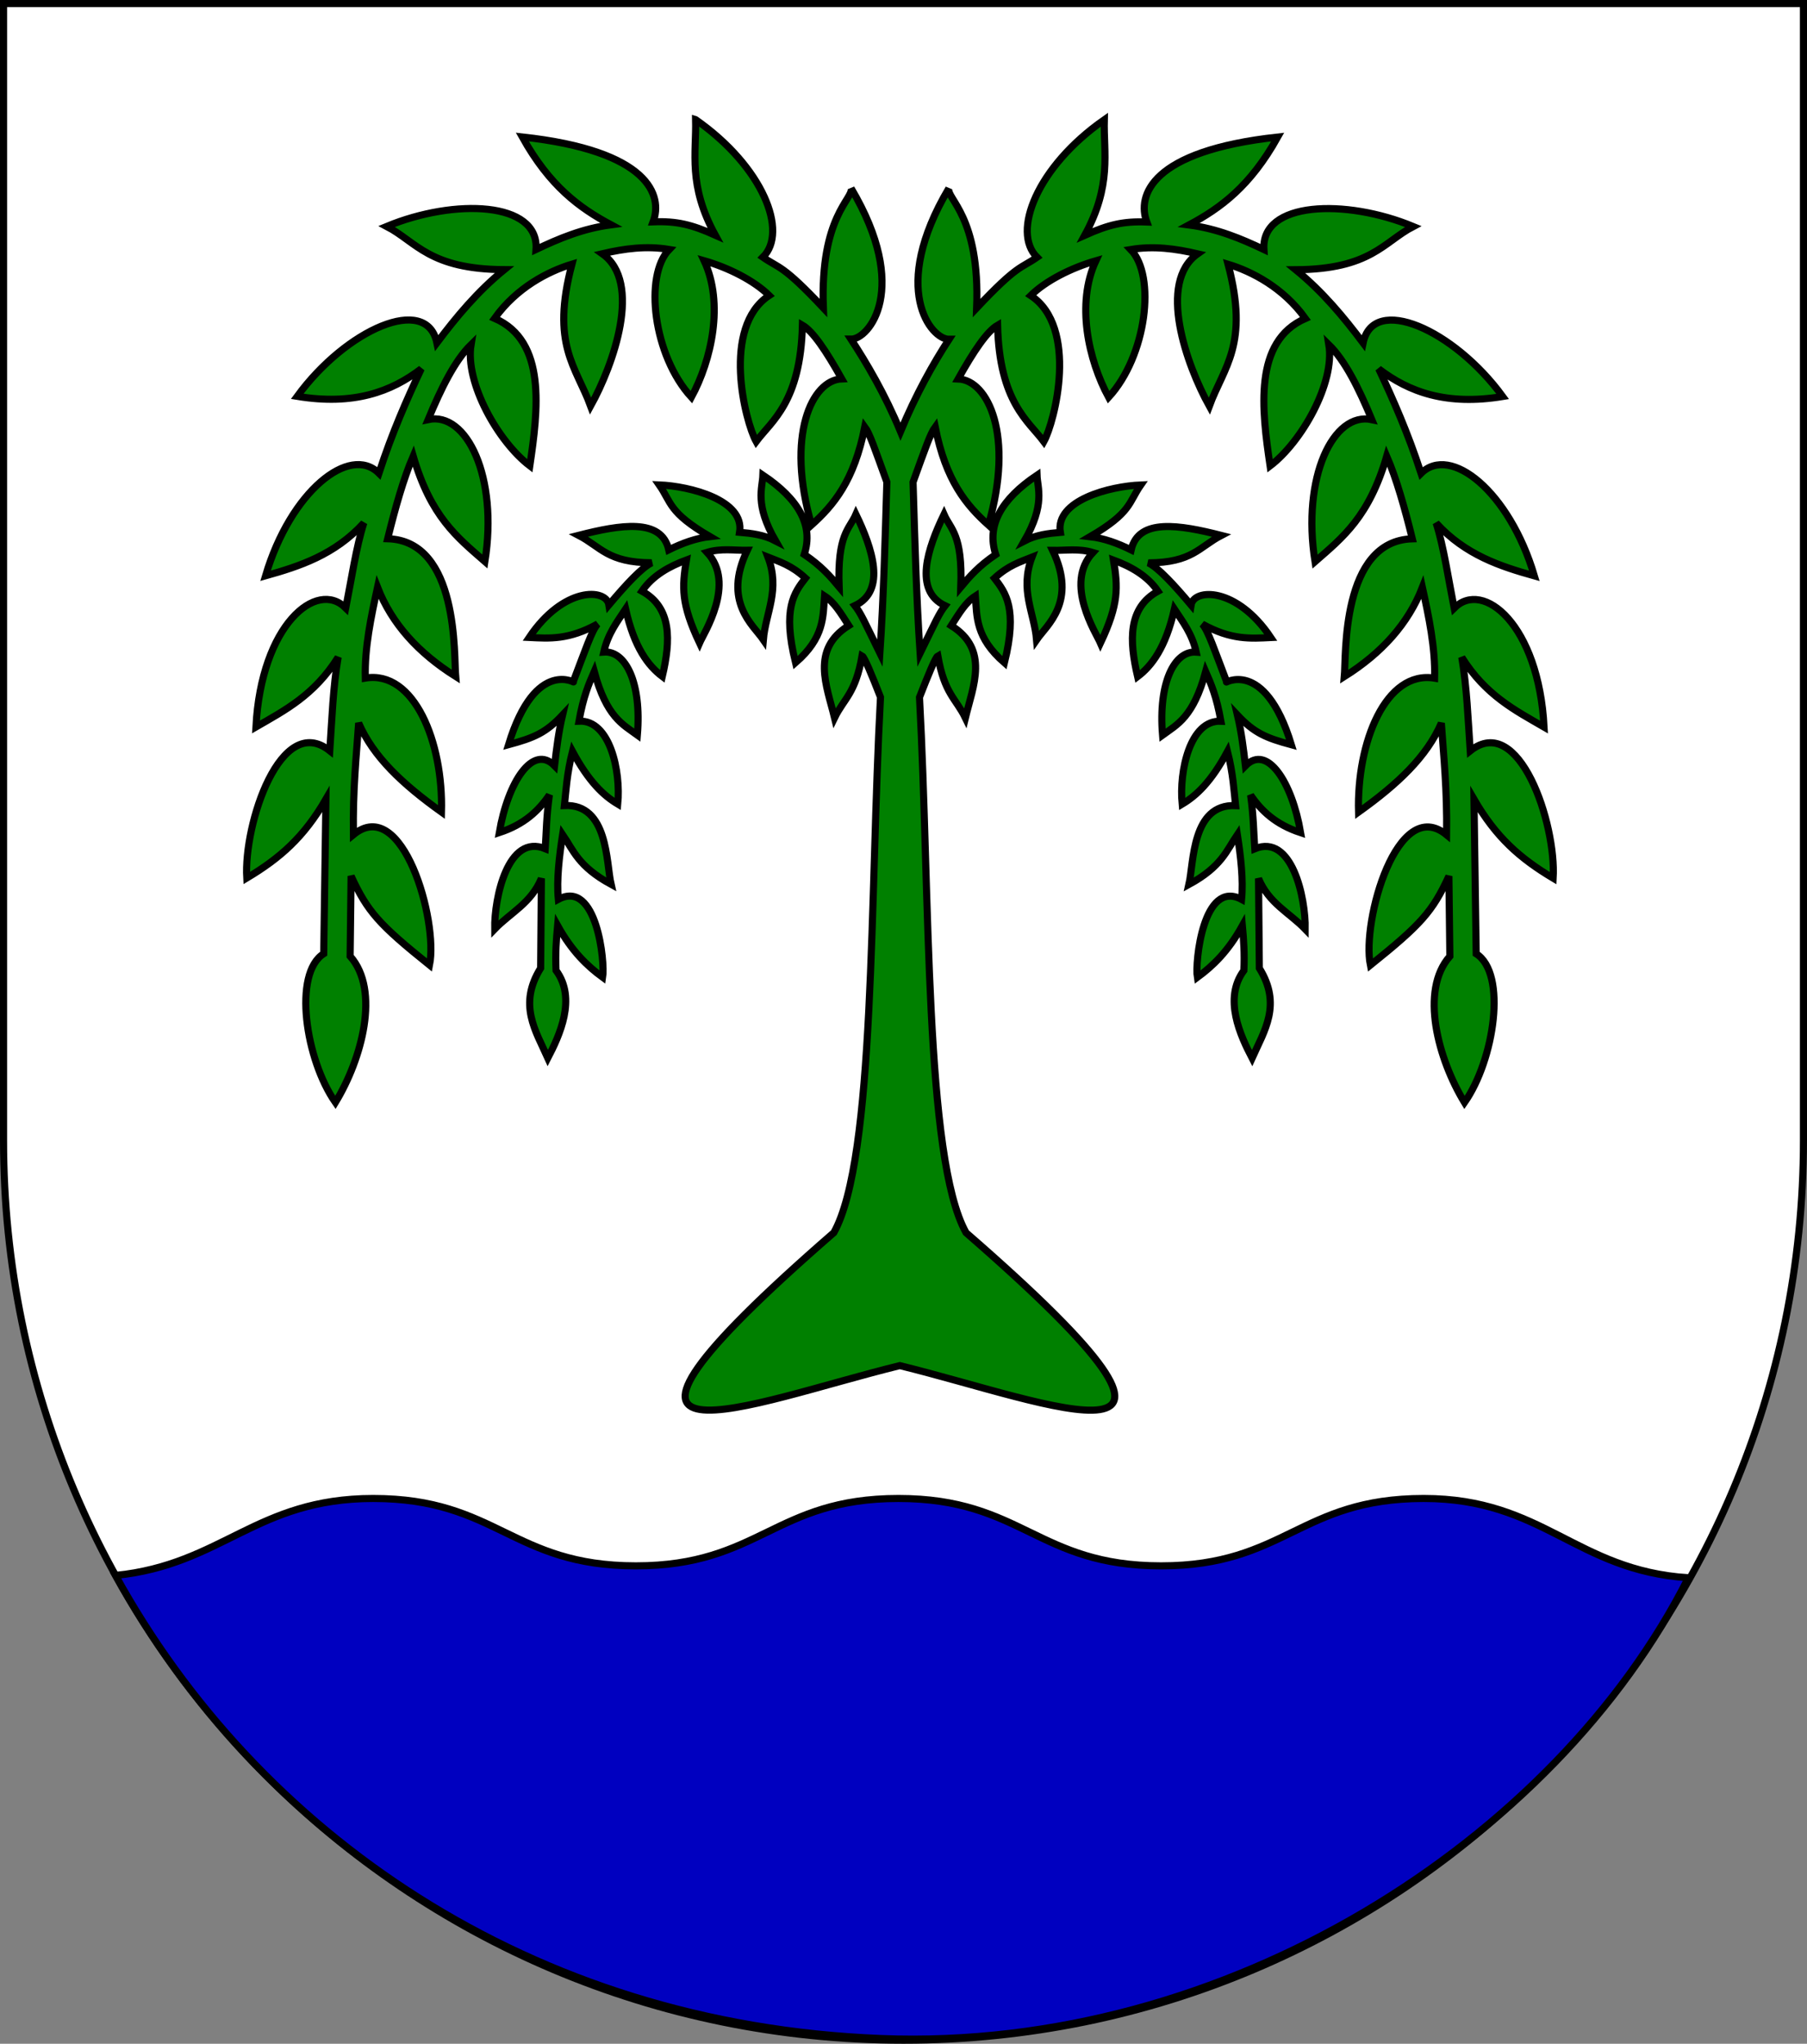
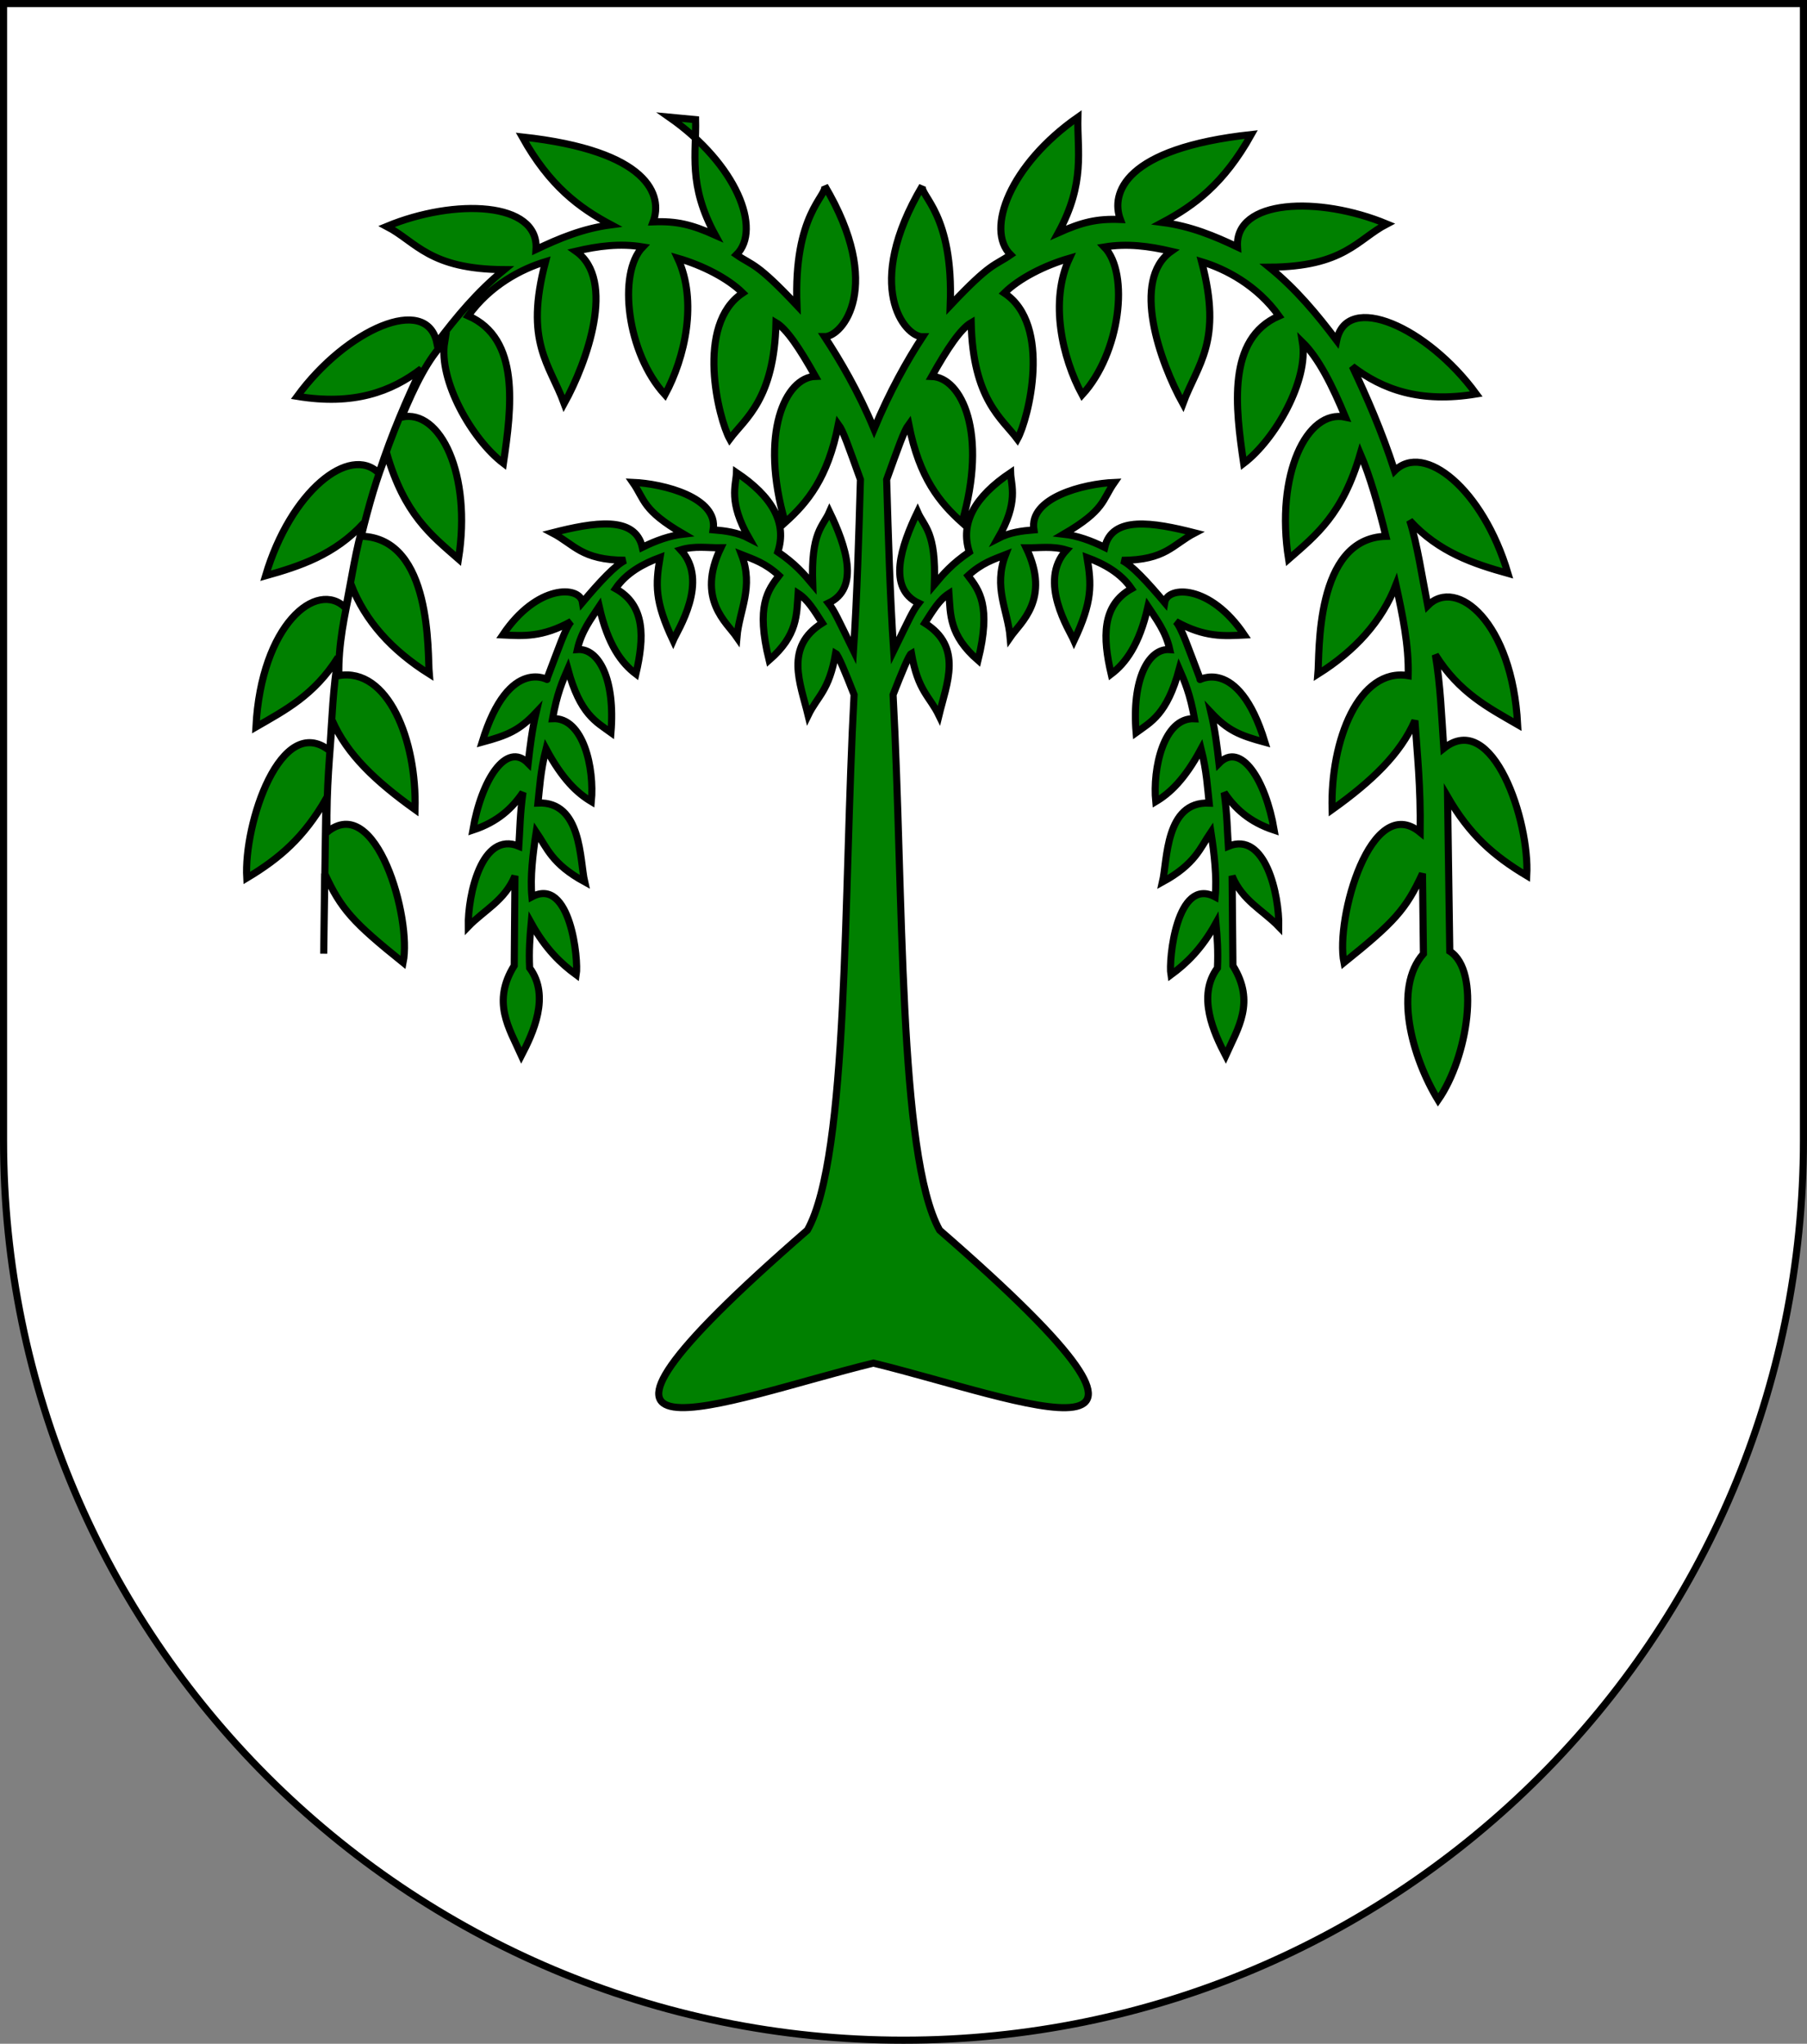
<svg xmlns="http://www.w3.org/2000/svg" xmlns:ns1="http://www.inkscape.org/namespaces/inkscape" xmlns:ns2="http://sodipodi.sourceforge.net/DTD/sodipodi-0.dtd" width="763" height="863" id="svg2" version="1.1" ns1:version="0.48.0 r9654" ns2:docname="Wappen_Gut_Asternaue.svg">
  <rect width="100%" height="100%" fill="#808080" stroke="none" />
  <defs id="defs4">
    <ns1:perspective ns2:type="inkscape:persp3d" ns1:vp_x="0 : 526.18109 : 1" ns1:vp_y="0 : 1000 : 0" ns1:vp_z="744.09448 : 526.18109 : 1" ns1:persp3d-origin="372.04724 : 350.78739 : 1" id="perspective10" />
    <ns1:perspective id="perspective2828" ns1:persp3d-origin="0.5 : 0.33333333 : 1" ns1:vp_z="1 : 0.5 : 1" ns1:vp_y="0 : 1000 : 0" ns1:vp_x="0 : 0.5 : 1" ns2:type="inkscape:persp3d" />
    <ns1:perspective id="perspective2828-7" ns1:persp3d-origin="0.5 : 0.33333333 : 1" ns1:vp_z="1 : 0.5 : 1" ns1:vp_y="0 : 1000 : 0" ns1:vp_x="0 : 0.5 : 1" ns2:type="inkscape:persp3d" />
    <ns1:perspective id="perspective3640" ns1:persp3d-origin="0.5 : 0.33333333 : 1" ns1:vp_z="1 : 0.5 : 1" ns1:vp_y="0 : 1000 : 0" ns1:vp_x="0 : 0.5 : 1" ns2:type="inkscape:persp3d" />
    <ns1:perspective id="perspective3670" ns1:persp3d-origin="0.5 : 0.33333333 : 1" ns1:vp_z="1 : 0.5 : 1" ns1:vp_y="0 : 1000 : 0" ns1:vp_x="0 : 0.5 : 1" ns2:type="inkscape:persp3d" />
    <ns1:perspective id="perspective3693" ns1:persp3d-origin="0.5 : 0.33333333 : 1" ns1:vp_z="1 : 0.5 : 1" ns1:vp_y="0 : 1000 : 0" ns1:vp_x="0 : 0.5 : 1" ns2:type="inkscape:persp3d" />
    <ns1:perspective id="perspective3720" ns1:persp3d-origin="0.5 : 0.33333333 : 1" ns1:vp_z="1 : 0.5 : 1" ns1:vp_y="0 : 1000 : 0" ns1:vp_x="0 : 0.5 : 1" ns2:type="inkscape:persp3d" />
    <ns1:perspective id="perspective3747" ns1:persp3d-origin="0.5 : 0.33333333 : 1" ns1:vp_z="1 : 0.5 : 1" ns1:vp_y="0 : 1000 : 0" ns1:vp_x="0 : 0.5 : 1" ns2:type="inkscape:persp3d" />
    <ns1:perspective id="perspective3763" ns1:persp3d-origin="0.5 : 0.33333333 : 1" ns1:vp_z="1 : 0.5 : 1" ns1:vp_y="0 : 1000 : 0" ns1:vp_x="0 : 0.5 : 1" ns2:type="inkscape:persp3d" />
    <ns1:perspective id="perspective3792" ns1:persp3d-origin="0.5 : 0.33333333 : 1" ns1:vp_z="1 : 0.5 : 1" ns1:vp_y="0 : 1000 : 0" ns1:vp_x="0 : 0.5 : 1" ns2:type="inkscape:persp3d" />
    <ns1:perspective id="perspective3814" ns1:persp3d-origin="0.5 : 0.33333333 : 1" ns1:vp_z="1 : 0.5 : 1" ns1:vp_y="0 : 1000 : 0" ns1:vp_x="0 : 0.5 : 1" ns2:type="inkscape:persp3d" />
    <ns1:perspective id="perspective3841" ns1:persp3d-origin="0.5 : 0.33333333 : 1" ns1:vp_z="1 : 0.5 : 1" ns1:vp_y="0 : 1000 : 0" ns1:vp_x="0 : 0.5 : 1" ns2:type="inkscape:persp3d" />
    <ns1:perspective id="perspective3841-5" ns1:persp3d-origin="0.5 : 0.33333333 : 1" ns1:vp_z="1 : 0.5 : 1" ns1:vp_y="0 : 1000 : 0" ns1:vp_x="0 : 0.5 : 1" ns2:type="inkscape:persp3d" />
    <ns1:perspective id="perspective3872" ns1:persp3d-origin="0.5 : 0.33333333 : 1" ns1:vp_z="1 : 0.5 : 1" ns1:vp_y="0 : 1000 : 0" ns1:vp_x="0 : 0.5 : 1" ns2:type="inkscape:persp3d" />
    <ns1:perspective id="perspective3898" ns1:persp3d-origin="0.5 : 0.33333333 : 1" ns1:vp_z="1 : 0.5 : 1" ns1:vp_y="0 : 1000 : 0" ns1:vp_x="0 : 0.5 : 1" ns2:type="inkscape:persp3d" />
    <ns1:perspective id="perspective3920" ns1:persp3d-origin="0.5 : 0.33333333 : 1" ns1:vp_z="1 : 0.5 : 1" ns1:vp_y="0 : 1000 : 0" ns1:vp_x="0 : 0.5 : 1" ns2:type="inkscape:persp3d" />
    <ns1:perspective id="perspective2860" ns1:persp3d-origin="0.5 : 0.33333333 : 1" ns1:vp_z="1 : 0.5 : 1" ns1:vp_y="0 : 1000 : 0" ns1:vp_x="0 : 0.5 : 1" ns2:type="inkscape:persp3d" />
    <ns1:perspective id="perspective3672" ns1:persp3d-origin="0.5 : 0.33333333 : 1" ns1:vp_z="1 : 0.5 : 1" ns1:vp_y="0 : 1000 : 0" ns1:vp_x="0 : 0.5 : 1" ns2:type="inkscape:persp3d" />
    <ns1:perspective id="perspective3695" ns1:persp3d-origin="0.5 : 0.33333333 : 1" ns1:vp_z="1 : 0.5 : 1" ns1:vp_y="0 : 1000 : 0" ns1:vp_x="0 : 0.5 : 1" ns2:type="inkscape:persp3d" />
    <ns1:perspective id="perspective2862" ns1:persp3d-origin="0.5 : 0.33333333 : 1" ns1:vp_z="1 : 0.5 : 1" ns1:vp_y="0 : 1000 : 0" ns1:vp_x="0 : 0.5 : 1" ns2:type="inkscape:persp3d" />
    <ns1:perspective id="perspective2853" ns1:persp3d-origin="0.5 : 0.33333333 : 1" ns1:vp_z="1 : 0.5 : 1" ns1:vp_y="0 : 1000 : 0" ns1:vp_x="0 : 0.5 : 1" ns2:type="inkscape:persp3d" />
    <ns1:perspective id="perspective2854" ns1:persp3d-origin="0.5 : 0.33333333 : 1" ns1:vp_z="1 : 0.5 : 1" ns1:vp_y="0 : 1000 : 0" ns1:vp_x="0 : 0.5 : 1" ns2:type="inkscape:persp3d" />
    <ns1:perspective id="perspective2859" ns1:persp3d-origin="0.5 : 0.33333333 : 1" ns1:vp_z="1 : 0.5 : 1" ns1:vp_y="0 : 1000 : 0" ns1:vp_x="0 : 0.5 : 1" ns2:type="inkscape:persp3d" />
    <ns1:perspective id="perspective2850" ns1:persp3d-origin="0.5 : 0.33333333 : 1" ns1:vp_z="1 : 0.5 : 1" ns1:vp_y="0 : 1000 : 0" ns1:vp_x="0 : 0.5 : 1" ns2:type="inkscape:persp3d" />
    <ns1:perspective id="perspective2850-7" ns1:persp3d-origin="0.5 : 0.33333333 : 1" ns1:vp_z="1 : 0.5 : 1" ns1:vp_y="0 : 1000 : 0" ns1:vp_x="0 : 0.5 : 1" ns2:type="inkscape:persp3d" />
    <ns1:perspective id="perspective2850-0" ns1:persp3d-origin="0.5 : 0.33333333 : 1" ns1:vp_z="1 : 0.5 : 1" ns1:vp_y="0 : 1000 : 0" ns1:vp_x="0 : 0.5 : 1" ns2:type="inkscape:persp3d" />
    <ns1:perspective id="perspective2894" ns1:persp3d-origin="0.5 : 0.33333333 : 1" ns1:vp_z="1 : 0.5 : 1" ns1:vp_y="0 : 1000 : 0" ns1:vp_x="0 : 0.5 : 1" ns2:type="inkscape:persp3d" />
    <ns1:perspective id="perspective2851" ns1:persp3d-origin="0.5 : 0.33333333 : 1" ns1:vp_z="1 : 0.5 : 1" ns1:vp_y="0 : 1000 : 0" ns1:vp_x="0 : 0.5 : 1" ns2:type="inkscape:persp3d" />
    <ns1:perspective id="perspective2876" ns1:persp3d-origin="0.5 : 0.33333333 : 1" ns1:vp_z="1 : 0.5 : 1" ns1:vp_y="0 : 1000 : 0" ns1:vp_x="0 : 0.5 : 1" ns2:type="inkscape:persp3d" />
    <ns1:perspective id="perspective2899" ns1:persp3d-origin="0.5 : 0.33333333 : 1" ns1:vp_z="1 : 0.5 : 1" ns1:vp_y="0 : 1000 : 0" ns1:vp_x="0 : 0.5 : 1" ns2:type="inkscape:persp3d" />
    <ns1:perspective id="perspective2922" ns1:persp3d-origin="0.5 : 0.33333333 : 1" ns1:vp_z="1 : 0.5 : 1" ns1:vp_y="0 : 1000 : 0" ns1:vp_x="0 : 0.5 : 1" ns2:type="inkscape:persp3d" />
    <ns1:perspective id="perspective2857" ns1:persp3d-origin="0.5 : 0.33333333 : 1" ns1:vp_z="1 : 0.5 : 1" ns1:vp_y="0 : 1000 : 0" ns1:vp_x="0 : 0.5 : 1" ns2:type="inkscape:persp3d" />
    <ns1:perspective id="perspective3996" ns1:persp3d-origin="0.5 : 0.33333333 : 1" ns1:vp_z="1 : 0.5 : 1" ns1:vp_y="0 : 1000 : 0" ns1:vp_x="0 : 0.5 : 1" ns2:type="inkscape:persp3d" />
  </defs>
  <ns2:namedview id="base" pagecolor="#ffffff" bordercolor="#666666" borderopacity="1.0" ns1:pageopacity="0.0" ns1:pageshadow="2" ns1:zoom="0.49557432" ns1:cx="40.234989" ns1:cy="432" ns1:document-units="px" ns1:current-layer="layer1" showgrid="false" ns1:window-width="1366" ns1:window-height="706" ns1:window-x="-8" ns1:window-y="-8" ns1:window-maximized="1" showguides="true" ns1:guide-bbox="true">
    <ns1:grid type="xygrid" id="grid2816" empspacing="5" visible="true" enabled="true" snapvisiblegridlinesonly="true" />
    <ns2:guide orientation="1,0" position="379.358,550.876" id="guide22189" />
  </ns2:namedview>
  <g ns1:label="Ebene 1" ns1:groupmode="layer" id="layer1" transform="translate(-1.644,-192.036)">
    <path style="fill:#ffffff;fill-opacity:1;stroke:#000000;stroke-width:3;stroke-miterlimit:4;stroke-opacity:1;stroke-dasharray:none" d="m 3.144,193.536 0,480 c 0,209.868 170.132,380 380,380 209.868,0 380,-170.132 380,-380 l 0,-480 -760,0 z" id="path2850" />
-     <path ns1:connector-curvature="0" style="fill:#0000c0;fill-opacity:1;stroke:#000000;stroke-width:3;stroke-linecap:butt;stroke-linejoin:miter;stroke-miterlimit:4;stroke-opacity:1;stroke-dasharray:none" d="m 159.217,824.785 c -49.521,0 -63.617,27.919 -108.794,32.501 59.593,108.191 174.362,189.769 323.396,195.552 145.542,5.648 284.723,-83.512 340.722,-194.561 -47.555,-3.092 -61.264,-33.492 -111.751,-33.492 -52.276,0 -58.618,28.453 -110.893,28.453 -52.276,0 -58.618,-28.453 -110.893,-28.453 -52.275,0 -58.618,28.453 -110.893,28.453 -52.276,0 -58.618,-28.453 -110.893,-28.453 z" id="path3130-4-4" ns2:nodetypes="scscsssss" />
-     <path ns1:connector-curvature="0" style="fill:#008000;stroke:#000000;stroke-width:3;stroke-linecap:butt;stroke-linejoin:miter;stroke-opacity:1;stroke-miterlimit:4;stroke-dasharray:none;fill-opacity:1" d="m 295.362,242.557 c 0.344,14.145 -3.268,27.562 8.312,48.781 -10.019,-4.472 -16.231,-6.016 -26.25,-5.625 4.157,-11.06 -1.566,-29.987 -55.25,-35.844 11.589,20.792 24.117,29.963 37.469,37.094 -11.91,1.564 -21.933,5.781 -31.656,10.406 1.333,-20.291 -34.381,-21.613 -63.063,-9.719 12.522,6.515 17.903,18.087 49.656,18.25 -11.351,9.242 -20.188,19.91 -28.469,30.906 -4.268,-20.701 -38.26,-5.75 -58.969,22.594 23.738,3.917 39.662,-1.871 52.375,-11.625 -6.125,13.019 -12.188,26.697 -17.875,44.094 -12.361,-12.309 -37.304,7.634 -47.875,43.312 14.274,-3.995 29.219,-8.834 41.5,-22.312 -3.203,10.029 -5.238,23.836 -7.625,35.906 -12.242,-12.253 -35.677,7.021 -37.938,50.25 12.233,-7.077 24.628,-13.395 34.719,-29.469 -2.15,12.521 -2.625,26.149 -3.531,39.5 -20.683,-16.479 -36.396,30.822 -35.062,53.75 14.15,-8.472 24.118,-17.233 33.438,-33.312 l -0.938,65.25 c -13.131,8.325 -7.665,44.771 4.938,62.812 11.125,-18.261 19.049,-47.286 6.219,-61.75 l 0.406,-33.844 c 6.976,15.127 11.848,20.477 33.125,37.594 3.748,-18.588 -11.4,-72.162 -32.156,-55.062 -0.239,-19.63 1.219,-32.481 2.219,-47.156 6.207,14.272 18.355,25.702 34.969,37.594 0.815,-29.486 -11.528,-60.01 -32.156,-56.562 -0.344,-12.836 2.453,-25.943 5.156,-38.344 6.029,15.413 17.174,27.698 33,37.656 -0.773,-8.401 1.511,-57.318 -28.719,-58.156 3.238,-13.089 6.664,-25.337 10.781,-34.906 7.445,25.613 18.483,34.22 30.281,44.531 5.657,-35.738 -7.695,-63.449 -23.969,-59.938 5.503,-13.277 11.302,-24.979 18.125,-31.656 -2.639,16.144 11.434,40.995 24.813,51.188 3.47,-23.521 7.199,-52.674 -14.875,-62.281 9.308,-12.992 22.581,-19.831 32.656,-22.875 -9.003,33.994 1.727,43.211 7.875,59.906 9.638,-17.413 22.049,-52.22 4.938,-64.312 9.363,-2.18 18.555,-3.423 28.25,-1.812 -10.741,11.082 -6.71,44.874 9.375,62.406 8.526,-15.789 13.805,-39.552 5.375,-57.656 10.429,3.006 21.159,8.456 27.469,14.688 -20.278,13.413 -10.16,53.249 -5.5,61.688 6.475,-8.669 18.775,-16.67 19.531,-49.156 4.441,2.576 9.969,10.812 16.625,22.688 -12.672,0.477 -23.722,23.964 -12.75,61.688 9.3,-8.379 17.977,-18.635 22.469,-41.438 2.062,2.781 4.201,9.205 9.312,23.312 -0.729,24.211 -1.353,48.467 -2.938,72.25 -6.797,-13.91 -8.039,-16.836 -10.562,-20.062 13.492,-6.335 7.286,-24.373 0.438,-38.562 -2.765,6.349 -7.907,8.28 -7.094,30.656 -3.688,-4.412 -7.555,-8.868 -14.719,-13.719 3.999,-12.304 -2.429,-23.409 -17.469,-33.5 -0.186,5.539 -3.572,12.268 5.344,27.781 -5.06,-2.625 -10.127,-3.198 -15.188,-3.625 2.237,-13.595 -20.914,-19.486 -33.938,-20.031 5.202,7.437 3.882,11.624 21.406,21.844 -5.79,0.658 -11.585,2.726 -17.375,5.594 -3.052,-13.527 -20.401,-10.628 -38.062,-6.125 9.375,4.874 12.26,11.524 30.844,11.594 -4.153,1.996 -10.822,9.169 -18.062,17.781 -1.115,-7.063 -19.207,-7.805 -33.656,13.75 8.607,0.418 16.663,1.086 28.906,-5.688 -2.428,2.668 -5.227,11.11 -10.312,24.406 1.756,1.169 -15.85,-11.005 -27.312,26.562 10.733,-2.907 15.674,-4.938 22.812,-12.531 -1.678,7.137 -2.569,14.27 -3.375,21.406 -9.158,-9.335 -19.712,6.892 -23.344,28.25 10.642,-3.501 16.677,-9.323 21.156,-15.906 -1.279,9.295 -1.266,15.387 -1.75,22.688 -15.715,-6.492 -21.553,20.677 -21.344,33.938 6.698,-6.943 15.378,-10.896 19.719,-21.375 -0.111,13.104 -0.202,25.655 -0.312,37.875 -9.567,15.396 -2.179,26.372 3.031,37.969 4.906,-9.46 12.262,-25.14 3.469,-37 -0.339,-7.134 0.123,-13.112 0.656,-18.938 6.082,10.945 12.51,17.049 19.031,21.844 1.044,-6.258 -2.463,-41.618 -18.719,-32.938 -0.798,-8.266 0.41,-18.197 1.812,-27.344 4.58,6.733 6.58,13.452 20.469,21.031 -2.119,-9.172 -1.165,-34.095 -19.719,-33.281 0.671,-6.089 1.006,-13.329 3.406,-22.875 6.898,12.834 13.108,18.657 19.125,22.25 1.356,-13.885 -3.302,-35.651 -16.375,-35 1.855,-10.445 4.151,-15.711 6.438,-20.969 5.19,19.215 12.032,22.345 18.219,26.844 1.854,-22.259 -5.033,-35.754 -14.188,-35.062 1.706,-7.74 5.804,-12.978 9.219,-18.156 3.666,16.273 9.534,23.936 15.5,28.469 3.58,-15.321 4.062,-29.048 -8.594,-36.031 4.521,-6.634 11.609,-10.499 18.781,-13.156 -1.902,11.426 -2.309,18.451 5.531,35.062 1.777,-4.125 15.483,-25.102 3.188,-38.281 5.954,-1.804 11.445,-0.791 16.969,-0.875 -10.461,21.762 2.503,31.554 6.781,37.781 0.994,-11.504 7.227,-21.046 1.938,-34.906 5.044,2.004 9.951,3.474 15.844,8.875 -4.697,6.103 -9.85,12.782 -4.188,35.719 12.193,-10.599 11.595,-19.297 12.25,-28.188 4.119,2.664 6.703,7.042 10.219,12.5 -16.171,10.129 -9.271,25.459 -6,38.969 3.962,-8.165 8.841,-10.17 11.625,-26.188 1.002,0.539 4.146,8.151 7.781,17.469 -4.517,83.523 -2.145,194.671 -19.688,226.094 -125.419,109.017 -34.531,71.428 27.844,56.156 62.379,15.248 153.49,52.98 27.969,-56.125 -17.542,-31.422 -15.139,-142.571 -19.656,-226.094 3.636,-9.318 6.748,-16.93 7.75,-17.469 2.784,16.018 7.663,18.022 11.625,26.188 3.271,-13.51 10.203,-28.84 -5.969,-38.969 3.516,-5.458 6.069,-9.836 10.188,-12.5 0.655,8.89 0.088,17.588 12.281,28.188 5.663,-22.937 0.478,-29.616 -4.219,-35.719 5.893,-5.401 10.8,-6.871 15.844,-8.875 -5.29,13.86 0.944,23.402 1.938,34.906 4.278,-6.227 17.242,-16.019 6.781,-37.781 5.524,0.084 11.046,-0.898 17,0.906 -12.295,13.18 1.41,34.126 3.188,38.25 7.84,-16.611 7.402,-23.637 5.5,-35.062 7.172,2.657 14.26,6.522 18.781,13.156 -12.656,6.984 -12.173,20.741 -8.594,36.062 5.966,-4.533 11.865,-12.227 15.531,-28.5 3.415,5.178 7.513,10.416 9.219,18.156 -9.154,-0.691 -16.073,12.803 -14.219,35.062 6.187,-4.499 13.028,-7.629 18.219,-26.844 2.287,5.257 4.583,10.523 6.438,20.969 -13.073,-0.65 -17.731,21.115 -16.375,35 6.017,-3.593 12.259,-9.416 19.156,-22.25 2.4,9.546 2.735,16.786 3.406,22.875 -18.554,-0.813 -17.6,24.14 -19.719,33.312 13.889,-7.579 15.889,-14.33 20.469,-21.062 1.403,9.147 2.579,19.077 1.781,27.344 -16.256,-8.681 -19.732,26.679 -18.688,32.938 6.521,-4.795 12.949,-10.898 19.031,-21.844 0.533,5.826 0.964,11.803 0.625,18.938 -8.794,11.86 -1.438,27.541 3.469,37 5.21,-11.597 12.629,-22.572 3.062,-37.969 -0.111,-12.22 -0.233,-24.771 -0.344,-37.875 4.341,10.478 13.021,14.432 19.719,21.375 0.209,-13.26 -5.598,-40.429 -21.312,-33.938 -0.484,-7.301 -0.471,-13.361 -1.75,-22.656 4.479,6.583 10.483,12.374 21.125,15.875 -3.631,-21.358 -14.154,-37.585 -23.312,-28.25 -0.806,-7.137 -1.697,-14.269 -3.375,-21.406 7.138,7.593 12.049,9.624 22.781,12.531 -11.462,-37.568 -29.069,-25.393 -27.312,-26.562 -5.085,-13.296 -7.884,-21.738 -10.312,-24.406 12.243,6.773 20.33,6.105 28.938,5.688 -14.45,-21.555 -32.541,-20.782 -33.656,-13.719 -7.24,-8.612 -13.91,-15.816 -18.062,-17.812 18.583,-0.07 21.438,-6.719 30.812,-11.594 -17.661,-4.503 -35.011,-7.402 -38.062,6.125 -5.79,-2.868 -11.553,-4.936 -17.344,-5.594 17.524,-10.219 16.205,-14.407 21.406,-21.844 -13.024,0.545 -36.206,6.436 -33.969,20.031 -5.06,0.427 -10.127,1 -15.188,3.625 8.916,-15.513 5.529,-22.243 5.344,-27.781 -15.04,10.091 -21.436,21.195 -17.438,33.5 -7.164,4.85 -11.062,9.338 -14.75,13.75 0.814,-22.376 -4.329,-24.338 -7.094,-30.688 -6.849,14.19 -13.023,32.228 0.469,38.562 -2.523,3.227 -3.766,6.152 -10.562,20.062 -1.585,-23.783 -2.24,-48.039 -2.969,-72.25 5.111,-14.108 7.282,-20.532 9.344,-23.312 4.492,22.802 13.169,33.058 22.469,41.438 10.972,-37.724 -0.109,-61.21 -12.781,-61.688 6.656,-11.876 12.215,-20.111 16.656,-22.688 0.756,32.486 13.056,40.488 19.531,49.156 4.66,-8.438 14.747,-48.274 -5.531,-61.688 6.31,-6.232 17.071,-11.681 27.5,-14.688 -8.43,18.104 -3.151,41.868 5.375,57.656 16.085,-17.533 20.084,-51.324 9.344,-62.406 9.695,-1.611 18.887,-0.367 28.25,1.812 -17.111,12.093 -4.701,46.9 4.938,64.312 6.148,-16.695 16.909,-25.912 7.906,-59.906 10.076,3.044 23.348,9.914 32.656,22.906 -22.074,9.607 -18.376,38.729 -14.906,62.25 13.379,-10.192 27.452,-35.044 24.812,-51.188 6.823,6.677 12.654,18.379 18.156,31.656 -16.273,-3.512 -29.657,24.231 -24,59.969 11.799,-10.311 22.836,-18.949 30.281,-44.562 4.118,9.569 7.575,21.817 10.812,34.906 -30.229,0.839 -27.946,49.787 -28.719,58.188 15.826,-9.958 26.94,-22.274 32.969,-37.688 2.703,12.401 5.501,25.507 5.156,38.344 -20.628,-3.447 -32.94,27.077 -32.125,56.562 16.613,-11.892 28.762,-23.322 34.969,-37.594 0.999,14.676 2.458,27.558 2.219,47.188 -20.757,-17.1 -35.935,36.443 -32.188,55.031 21.277,-17.116 26.18,-22.467 33.156,-37.594 l 0.406,33.844 c -12.83,14.464 -4.937,43.489 6.188,61.75 12.603,-18.041 18.068,-54.488 4.938,-62.812 l -0.938,-65.25 c 9.32,16.08 19.287,24.871 33.438,33.344 1.334,-22.928 -14.349,-70.26 -35.031,-53.781 -0.906,-13.351 -1.413,-26.979 -3.562,-39.5 10.091,16.074 22.517,22.392 34.75,29.469 -2.261,-43.229 -25.727,-62.503 -37.969,-50.25 -2.387,-12.071 -4.39,-25.878 -7.594,-35.906 12.281,13.478 27.195,18.318 41.469,22.312 -10.571,-35.678 -35.483,-55.622 -47.844,-43.312 -5.687,-17.396 -11.751,-31.075 -17.875,-44.094 12.713,9.754 28.606,15.573 52.344,11.656 -20.708,-28.343 -54.67,-43.326 -58.938,-22.625 -8.28,-10.996 -17.118,-21.664 -28.469,-30.906 31.753,-0.163 37.103,-11.735 49.625,-18.25 -28.681,-11.894 -64.364,-10.572 -63.031,9.719 -9.723,-4.625 -19.746,-8.811 -31.656,-10.375 13.352,-7.131 25.88,-16.332 37.469,-37.125 -53.684,5.857 -59.438,24.815 -55.281,35.875 -10.019,-0.391 -16.2,1.153 -26.219,5.625 11.58,-21.219 7.937,-34.668 8.281,-48.812 -28.486,19.9 -39.22,47.383 -28.406,58.094 -6.951,4.822 -8.103,2.924 -25.5,21.406 1.503,-38.794 -12.888,-46.166 -11.75,-50.5 -25.176,42.445 -7.462,63.8 0.094,63.719 -6.541,10.013 -13.911,23.11 -20.5,38.969 -6.632,-15.966 -14.329,-28.964 -20.906,-39.031 7.555,0.081 25.238,-21.242 0.062,-63.688 1.138,4.334 -13.221,11.706 -11.719,50.5 -17.397,-18.482 -18.58,-16.584 -25.531,-21.406 10.814,-10.711 0.08,-38.194 -28.406,-58.094 z" id="path2995" />
+     <path ns1:connector-curvature="0" style="fill:#008000;stroke:#000000;stroke-width:3;stroke-linecap:butt;stroke-linejoin:miter;stroke-opacity:1;stroke-miterlimit:4;stroke-dasharray:none;fill-opacity:1" d="m 295.362,242.557 c 0.344,14.145 -3.268,27.562 8.312,48.781 -10.019,-4.472 -16.231,-6.016 -26.25,-5.625 4.157,-11.06 -1.566,-29.987 -55.25,-35.844 11.589,20.792 24.117,29.963 37.469,37.094 -11.91,1.564 -21.933,5.781 -31.656,10.406 1.333,-20.291 -34.381,-21.613 -63.063,-9.719 12.522,6.515 17.903,18.087 49.656,18.25 -11.351,9.242 -20.188,19.91 -28.469,30.906 -4.268,-20.701 -38.26,-5.75 -58.969,22.594 23.738,3.917 39.662,-1.871 52.375,-11.625 -6.125,13.019 -12.188,26.697 -17.875,44.094 -12.361,-12.309 -37.304,7.634 -47.875,43.312 14.274,-3.995 29.219,-8.834 41.5,-22.312 -3.203,10.029 -5.238,23.836 -7.625,35.906 -12.242,-12.253 -35.677,7.021 -37.938,50.25 12.233,-7.077 24.628,-13.395 34.719,-29.469 -2.15,12.521 -2.625,26.149 -3.531,39.5 -20.683,-16.479 -36.396,30.822 -35.062,53.75 14.15,-8.472 24.118,-17.233 33.438,-33.312 l -0.938,65.25 l 0.406,-33.844 c 6.976,15.127 11.848,20.477 33.125,37.594 3.748,-18.588 -11.4,-72.162 -32.156,-55.062 -0.239,-19.63 1.219,-32.481 2.219,-47.156 6.207,14.272 18.355,25.702 34.969,37.594 0.815,-29.486 -11.528,-60.01 -32.156,-56.562 -0.344,-12.836 2.453,-25.943 5.156,-38.344 6.029,15.413 17.174,27.698 33,37.656 -0.773,-8.401 1.511,-57.318 -28.719,-58.156 3.238,-13.089 6.664,-25.337 10.781,-34.906 7.445,25.613 18.483,34.22 30.281,44.531 5.657,-35.738 -7.695,-63.449 -23.969,-59.938 5.503,-13.277 11.302,-24.979 18.125,-31.656 -2.639,16.144 11.434,40.995 24.813,51.188 3.47,-23.521 7.199,-52.674 -14.875,-62.281 9.308,-12.992 22.581,-19.831 32.656,-22.875 -9.003,33.994 1.727,43.211 7.875,59.906 9.638,-17.413 22.049,-52.22 4.938,-64.312 9.363,-2.18 18.555,-3.423 28.25,-1.812 -10.741,11.082 -6.71,44.874 9.375,62.406 8.526,-15.789 13.805,-39.552 5.375,-57.656 10.429,3.006 21.159,8.456 27.469,14.688 -20.278,13.413 -10.16,53.249 -5.5,61.688 6.475,-8.669 18.775,-16.67 19.531,-49.156 4.441,2.576 9.969,10.812 16.625,22.688 -12.672,0.477 -23.722,23.964 -12.75,61.688 9.3,-8.379 17.977,-18.635 22.469,-41.438 2.062,2.781 4.201,9.205 9.312,23.312 -0.729,24.211 -1.353,48.467 -2.938,72.25 -6.797,-13.91 -8.039,-16.836 -10.562,-20.062 13.492,-6.335 7.286,-24.373 0.438,-38.562 -2.765,6.349 -7.907,8.28 -7.094,30.656 -3.688,-4.412 -7.555,-8.868 -14.719,-13.719 3.999,-12.304 -2.429,-23.409 -17.469,-33.5 -0.186,5.539 -3.572,12.268 5.344,27.781 -5.06,-2.625 -10.127,-3.198 -15.188,-3.625 2.237,-13.595 -20.914,-19.486 -33.938,-20.031 5.202,7.437 3.882,11.624 21.406,21.844 -5.79,0.658 -11.585,2.726 -17.375,5.594 -3.052,-13.527 -20.401,-10.628 -38.062,-6.125 9.375,4.874 12.26,11.524 30.844,11.594 -4.153,1.996 -10.822,9.169 -18.062,17.781 -1.115,-7.063 -19.207,-7.805 -33.656,13.75 8.607,0.418 16.663,1.086 28.906,-5.688 -2.428,2.668 -5.227,11.11 -10.312,24.406 1.756,1.169 -15.85,-11.005 -27.312,26.562 10.733,-2.907 15.674,-4.938 22.812,-12.531 -1.678,7.137 -2.569,14.27 -3.375,21.406 -9.158,-9.335 -19.712,6.892 -23.344,28.25 10.642,-3.501 16.677,-9.323 21.156,-15.906 -1.279,9.295 -1.266,15.387 -1.75,22.688 -15.715,-6.492 -21.553,20.677 -21.344,33.938 6.698,-6.943 15.378,-10.896 19.719,-21.375 -0.111,13.104 -0.202,25.655 -0.312,37.875 -9.567,15.396 -2.179,26.372 3.031,37.969 4.906,-9.46 12.262,-25.14 3.469,-37 -0.339,-7.134 0.123,-13.112 0.656,-18.938 6.082,10.945 12.51,17.049 19.031,21.844 1.044,-6.258 -2.463,-41.618 -18.719,-32.938 -0.798,-8.266 0.41,-18.197 1.812,-27.344 4.58,6.733 6.58,13.452 20.469,21.031 -2.119,-9.172 -1.165,-34.095 -19.719,-33.281 0.671,-6.089 1.006,-13.329 3.406,-22.875 6.898,12.834 13.108,18.657 19.125,22.25 1.356,-13.885 -3.302,-35.651 -16.375,-35 1.855,-10.445 4.151,-15.711 6.438,-20.969 5.19,19.215 12.032,22.345 18.219,26.844 1.854,-22.259 -5.033,-35.754 -14.188,-35.062 1.706,-7.74 5.804,-12.978 9.219,-18.156 3.666,16.273 9.534,23.936 15.5,28.469 3.58,-15.321 4.062,-29.048 -8.594,-36.031 4.521,-6.634 11.609,-10.499 18.781,-13.156 -1.902,11.426 -2.309,18.451 5.531,35.062 1.777,-4.125 15.483,-25.102 3.188,-38.281 5.954,-1.804 11.445,-0.791 16.969,-0.875 -10.461,21.762 2.503,31.554 6.781,37.781 0.994,-11.504 7.227,-21.046 1.938,-34.906 5.044,2.004 9.951,3.474 15.844,8.875 -4.697,6.103 -9.85,12.782 -4.188,35.719 12.193,-10.599 11.595,-19.297 12.25,-28.188 4.119,2.664 6.703,7.042 10.219,12.5 -16.171,10.129 -9.271,25.459 -6,38.969 3.962,-8.165 8.841,-10.17 11.625,-26.188 1.002,0.539 4.146,8.151 7.781,17.469 -4.517,83.523 -2.145,194.671 -19.688,226.094 -125.419,109.017 -34.531,71.428 27.844,56.156 62.379,15.248 153.49,52.98 27.969,-56.125 -17.542,-31.422 -15.139,-142.571 -19.656,-226.094 3.636,-9.318 6.748,-16.93 7.75,-17.469 2.784,16.018 7.663,18.022 11.625,26.188 3.271,-13.51 10.203,-28.84 -5.969,-38.969 3.516,-5.458 6.069,-9.836 10.188,-12.5 0.655,8.89 0.088,17.588 12.281,28.188 5.663,-22.937 0.478,-29.616 -4.219,-35.719 5.893,-5.401 10.8,-6.871 15.844,-8.875 -5.29,13.86 0.944,23.402 1.938,34.906 4.278,-6.227 17.242,-16.019 6.781,-37.781 5.524,0.084 11.046,-0.898 17,0.906 -12.295,13.18 1.41,34.126 3.188,38.25 7.84,-16.611 7.402,-23.637 5.5,-35.062 7.172,2.657 14.26,6.522 18.781,13.156 -12.656,6.984 -12.173,20.741 -8.594,36.062 5.966,-4.533 11.865,-12.227 15.531,-28.5 3.415,5.178 7.513,10.416 9.219,18.156 -9.154,-0.691 -16.073,12.803 -14.219,35.062 6.187,-4.499 13.028,-7.629 18.219,-26.844 2.287,5.257 4.583,10.523 6.438,20.969 -13.073,-0.65 -17.731,21.115 -16.375,35 6.017,-3.593 12.259,-9.416 19.156,-22.25 2.4,9.546 2.735,16.786 3.406,22.875 -18.554,-0.813 -17.6,24.14 -19.719,33.312 13.889,-7.579 15.889,-14.33 20.469,-21.062 1.403,9.147 2.579,19.077 1.781,27.344 -16.256,-8.681 -19.732,26.679 -18.688,32.938 6.521,-4.795 12.949,-10.898 19.031,-21.844 0.533,5.826 0.964,11.803 0.625,18.938 -8.794,11.86 -1.438,27.541 3.469,37 5.21,-11.597 12.629,-22.572 3.062,-37.969 -0.111,-12.22 -0.233,-24.771 -0.344,-37.875 4.341,10.478 13.021,14.432 19.719,21.375 0.209,-13.26 -5.598,-40.429 -21.312,-33.938 -0.484,-7.301 -0.471,-13.361 -1.75,-22.656 4.479,6.583 10.483,12.374 21.125,15.875 -3.631,-21.358 -14.154,-37.585 -23.312,-28.25 -0.806,-7.137 -1.697,-14.269 -3.375,-21.406 7.138,7.593 12.049,9.624 22.781,12.531 -11.462,-37.568 -29.069,-25.393 -27.312,-26.562 -5.085,-13.296 -7.884,-21.738 -10.312,-24.406 12.243,6.773 20.33,6.105 28.938,5.688 -14.45,-21.555 -32.541,-20.782 -33.656,-13.719 -7.24,-8.612 -13.91,-15.816 -18.062,-17.812 18.583,-0.07 21.438,-6.719 30.812,-11.594 -17.661,-4.503 -35.011,-7.402 -38.062,6.125 -5.79,-2.868 -11.553,-4.936 -17.344,-5.594 17.524,-10.219 16.205,-14.407 21.406,-21.844 -13.024,0.545 -36.206,6.436 -33.969,20.031 -5.06,0.427 -10.127,1 -15.188,3.625 8.916,-15.513 5.529,-22.243 5.344,-27.781 -15.04,10.091 -21.436,21.195 -17.438,33.5 -7.164,4.85 -11.062,9.338 -14.75,13.75 0.814,-22.376 -4.329,-24.338 -7.094,-30.688 -6.849,14.19 -13.023,32.228 0.469,38.562 -2.523,3.227 -3.766,6.152 -10.562,20.062 -1.585,-23.783 -2.24,-48.039 -2.969,-72.25 5.111,-14.108 7.282,-20.532 9.344,-23.312 4.492,22.802 13.169,33.058 22.469,41.438 10.972,-37.724 -0.109,-61.21 -12.781,-61.688 6.656,-11.876 12.215,-20.111 16.656,-22.688 0.756,32.486 13.056,40.488 19.531,49.156 4.66,-8.438 14.747,-48.274 -5.531,-61.688 6.31,-6.232 17.071,-11.681 27.5,-14.688 -8.43,18.104 -3.151,41.868 5.375,57.656 16.085,-17.533 20.084,-51.324 9.344,-62.406 9.695,-1.611 18.887,-0.367 28.25,1.812 -17.111,12.093 -4.701,46.9 4.938,64.312 6.148,-16.695 16.909,-25.912 7.906,-59.906 10.076,3.044 23.348,9.914 32.656,22.906 -22.074,9.607 -18.376,38.729 -14.906,62.25 13.379,-10.192 27.452,-35.044 24.812,-51.188 6.823,6.677 12.654,18.379 18.156,31.656 -16.273,-3.512 -29.657,24.231 -24,59.969 11.799,-10.311 22.836,-18.949 30.281,-44.562 4.118,9.569 7.575,21.817 10.812,34.906 -30.229,0.839 -27.946,49.787 -28.719,58.188 15.826,-9.958 26.94,-22.274 32.969,-37.688 2.703,12.401 5.501,25.507 5.156,38.344 -20.628,-3.447 -32.94,27.077 -32.125,56.562 16.613,-11.892 28.762,-23.322 34.969,-37.594 0.999,14.676 2.458,27.558 2.219,47.188 -20.757,-17.1 -35.935,36.443 -32.188,55.031 21.277,-17.116 26.18,-22.467 33.156,-37.594 l 0.406,33.844 c -12.83,14.464 -4.937,43.489 6.188,61.75 12.603,-18.041 18.068,-54.488 4.938,-62.812 l -0.938,-65.25 c 9.32,16.08 19.287,24.871 33.438,33.344 1.334,-22.928 -14.349,-70.26 -35.031,-53.781 -0.906,-13.351 -1.413,-26.979 -3.562,-39.5 10.091,16.074 22.517,22.392 34.75,29.469 -2.261,-43.229 -25.727,-62.503 -37.969,-50.25 -2.387,-12.071 -4.39,-25.878 -7.594,-35.906 12.281,13.478 27.195,18.318 41.469,22.312 -10.571,-35.678 -35.483,-55.622 -47.844,-43.312 -5.687,-17.396 -11.751,-31.075 -17.875,-44.094 12.713,9.754 28.606,15.573 52.344,11.656 -20.708,-28.343 -54.67,-43.326 -58.938,-22.625 -8.28,-10.996 -17.118,-21.664 -28.469,-30.906 31.753,-0.163 37.103,-11.735 49.625,-18.25 -28.681,-11.894 -64.364,-10.572 -63.031,9.719 -9.723,-4.625 -19.746,-8.811 -31.656,-10.375 13.352,-7.131 25.88,-16.332 37.469,-37.125 -53.684,5.857 -59.438,24.815 -55.281,35.875 -10.019,-0.391 -16.2,1.153 -26.219,5.625 11.58,-21.219 7.937,-34.668 8.281,-48.812 -28.486,19.9 -39.22,47.383 -28.406,58.094 -6.951,4.822 -8.103,2.924 -25.5,21.406 1.503,-38.794 -12.888,-46.166 -11.75,-50.5 -25.176,42.445 -7.462,63.8 0.094,63.719 -6.541,10.013 -13.911,23.11 -20.5,38.969 -6.632,-15.966 -14.329,-28.964 -20.906,-39.031 7.555,0.081 25.238,-21.242 0.062,-63.688 1.138,4.334 -13.221,11.706 -11.719,50.5 -17.397,-18.482 -18.58,-16.584 -25.531,-21.406 10.814,-10.711 0.08,-38.194 -28.406,-58.094 z" id="path2995" />
  </g>
</svg>